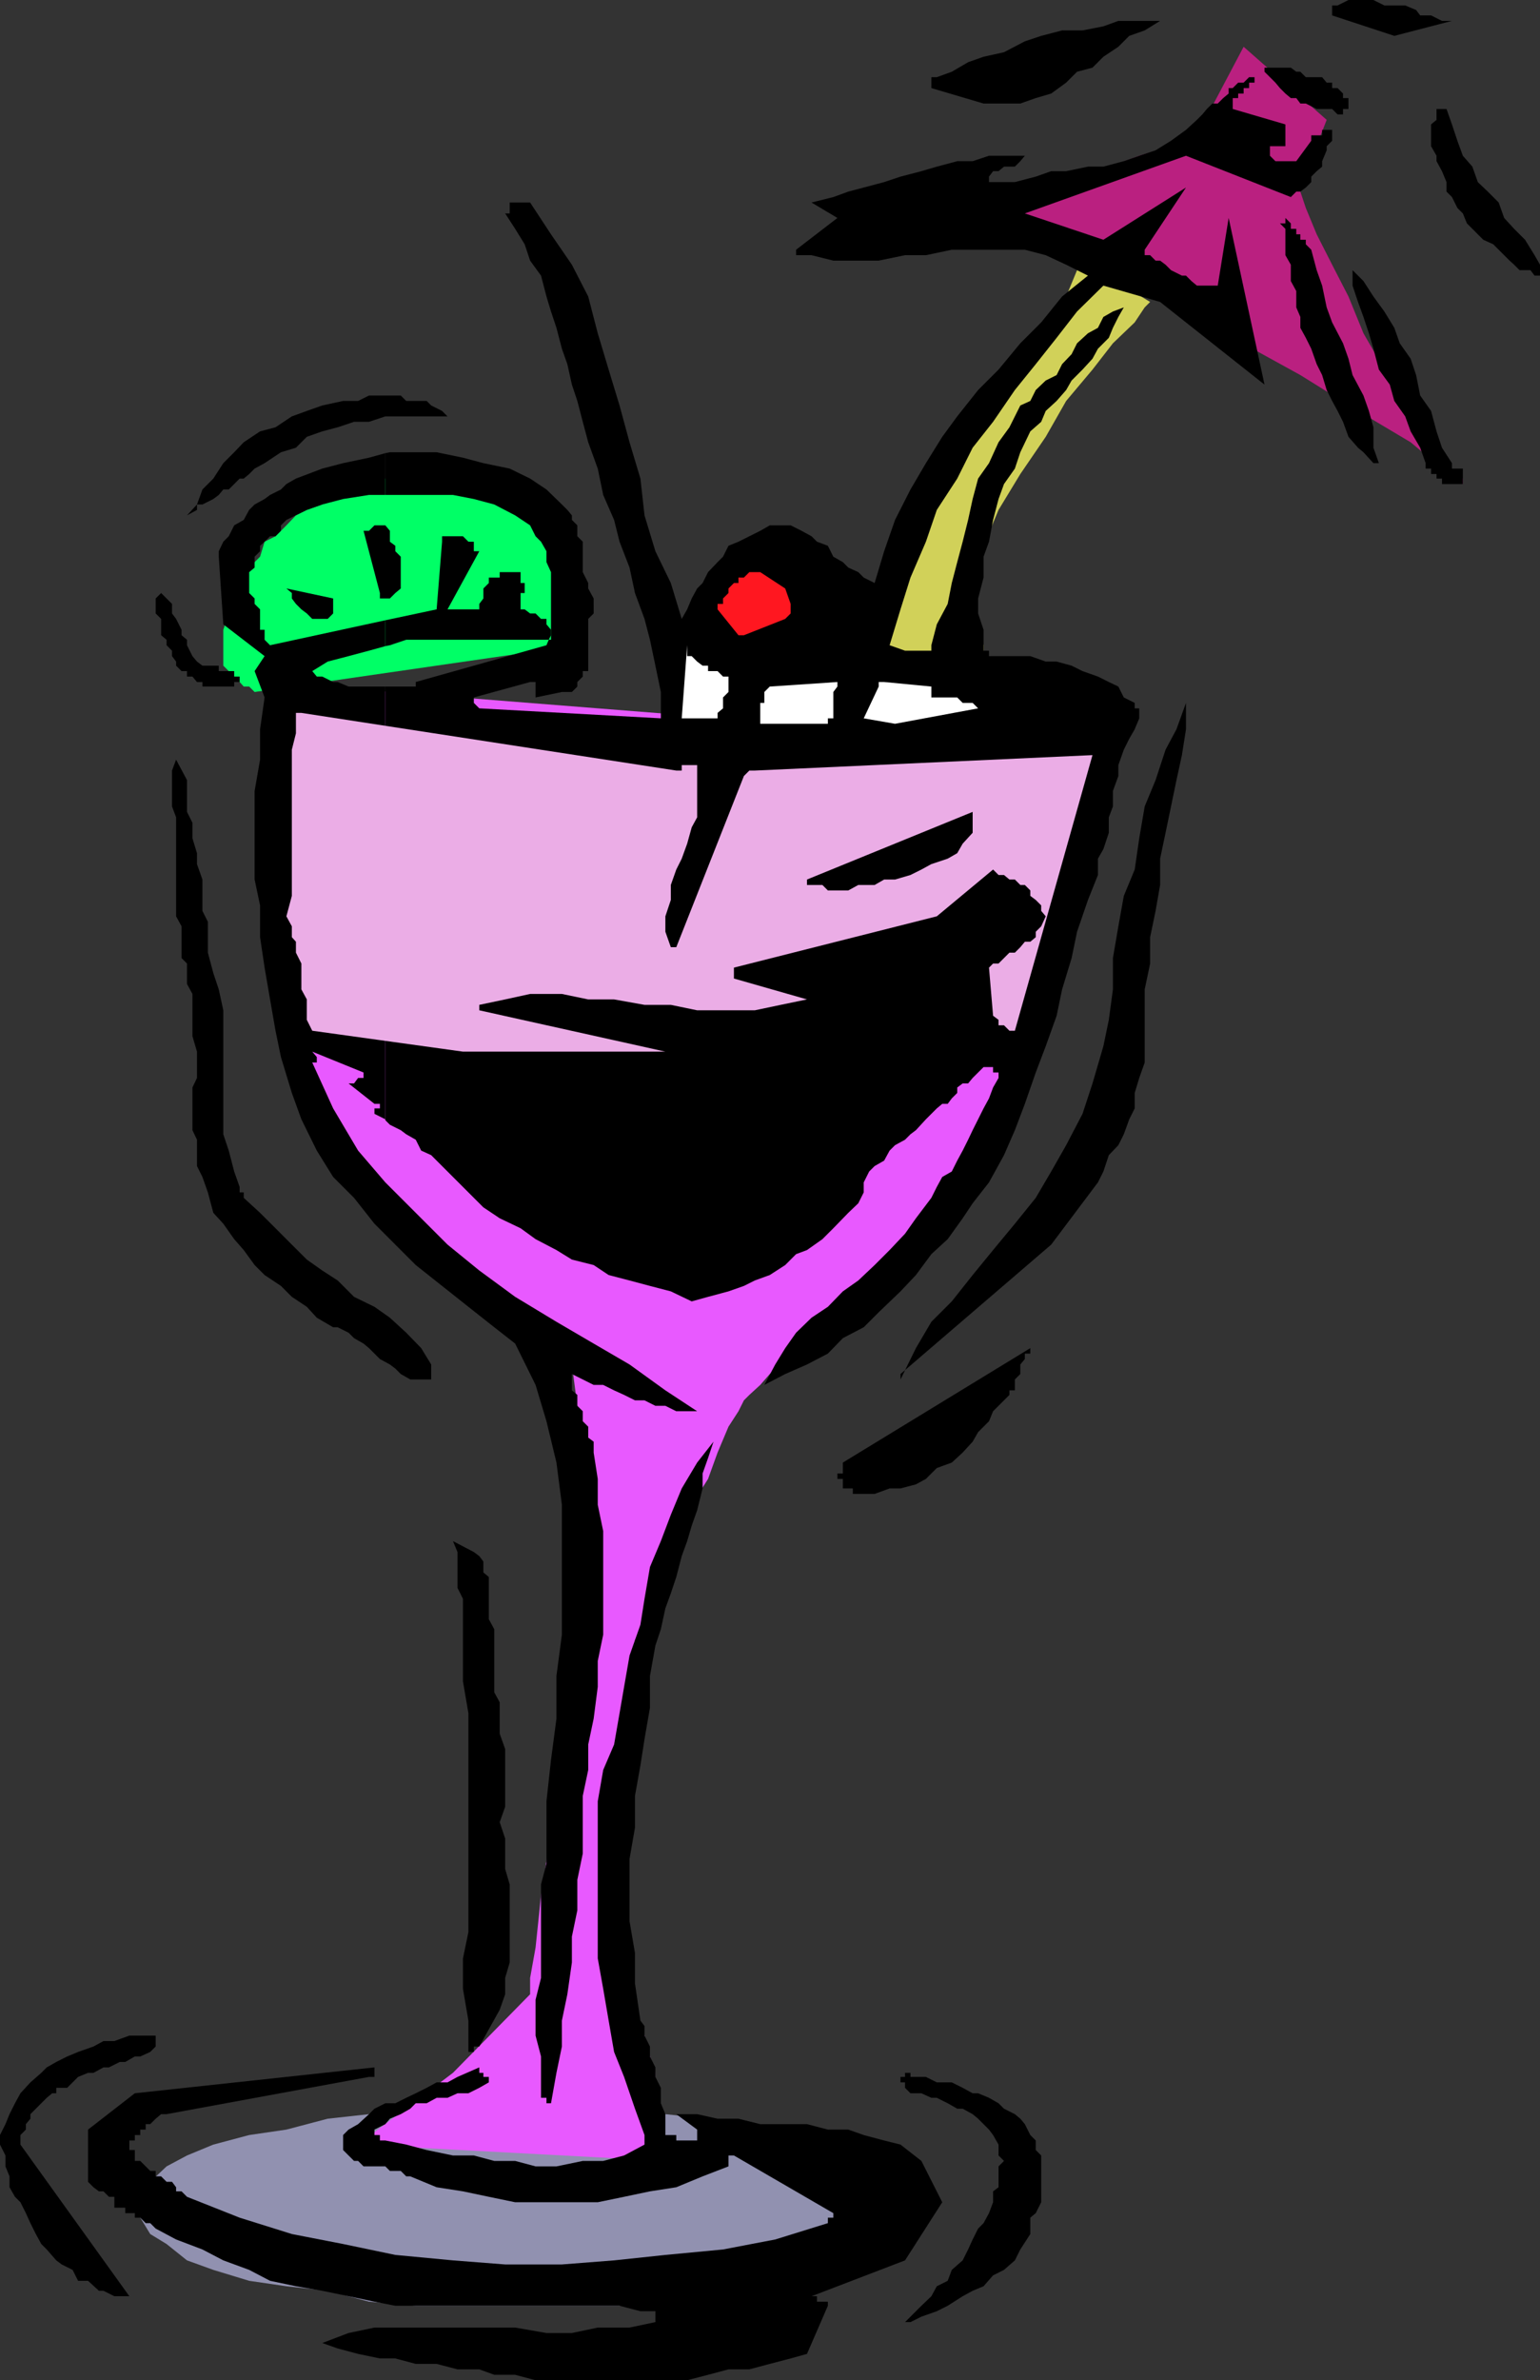
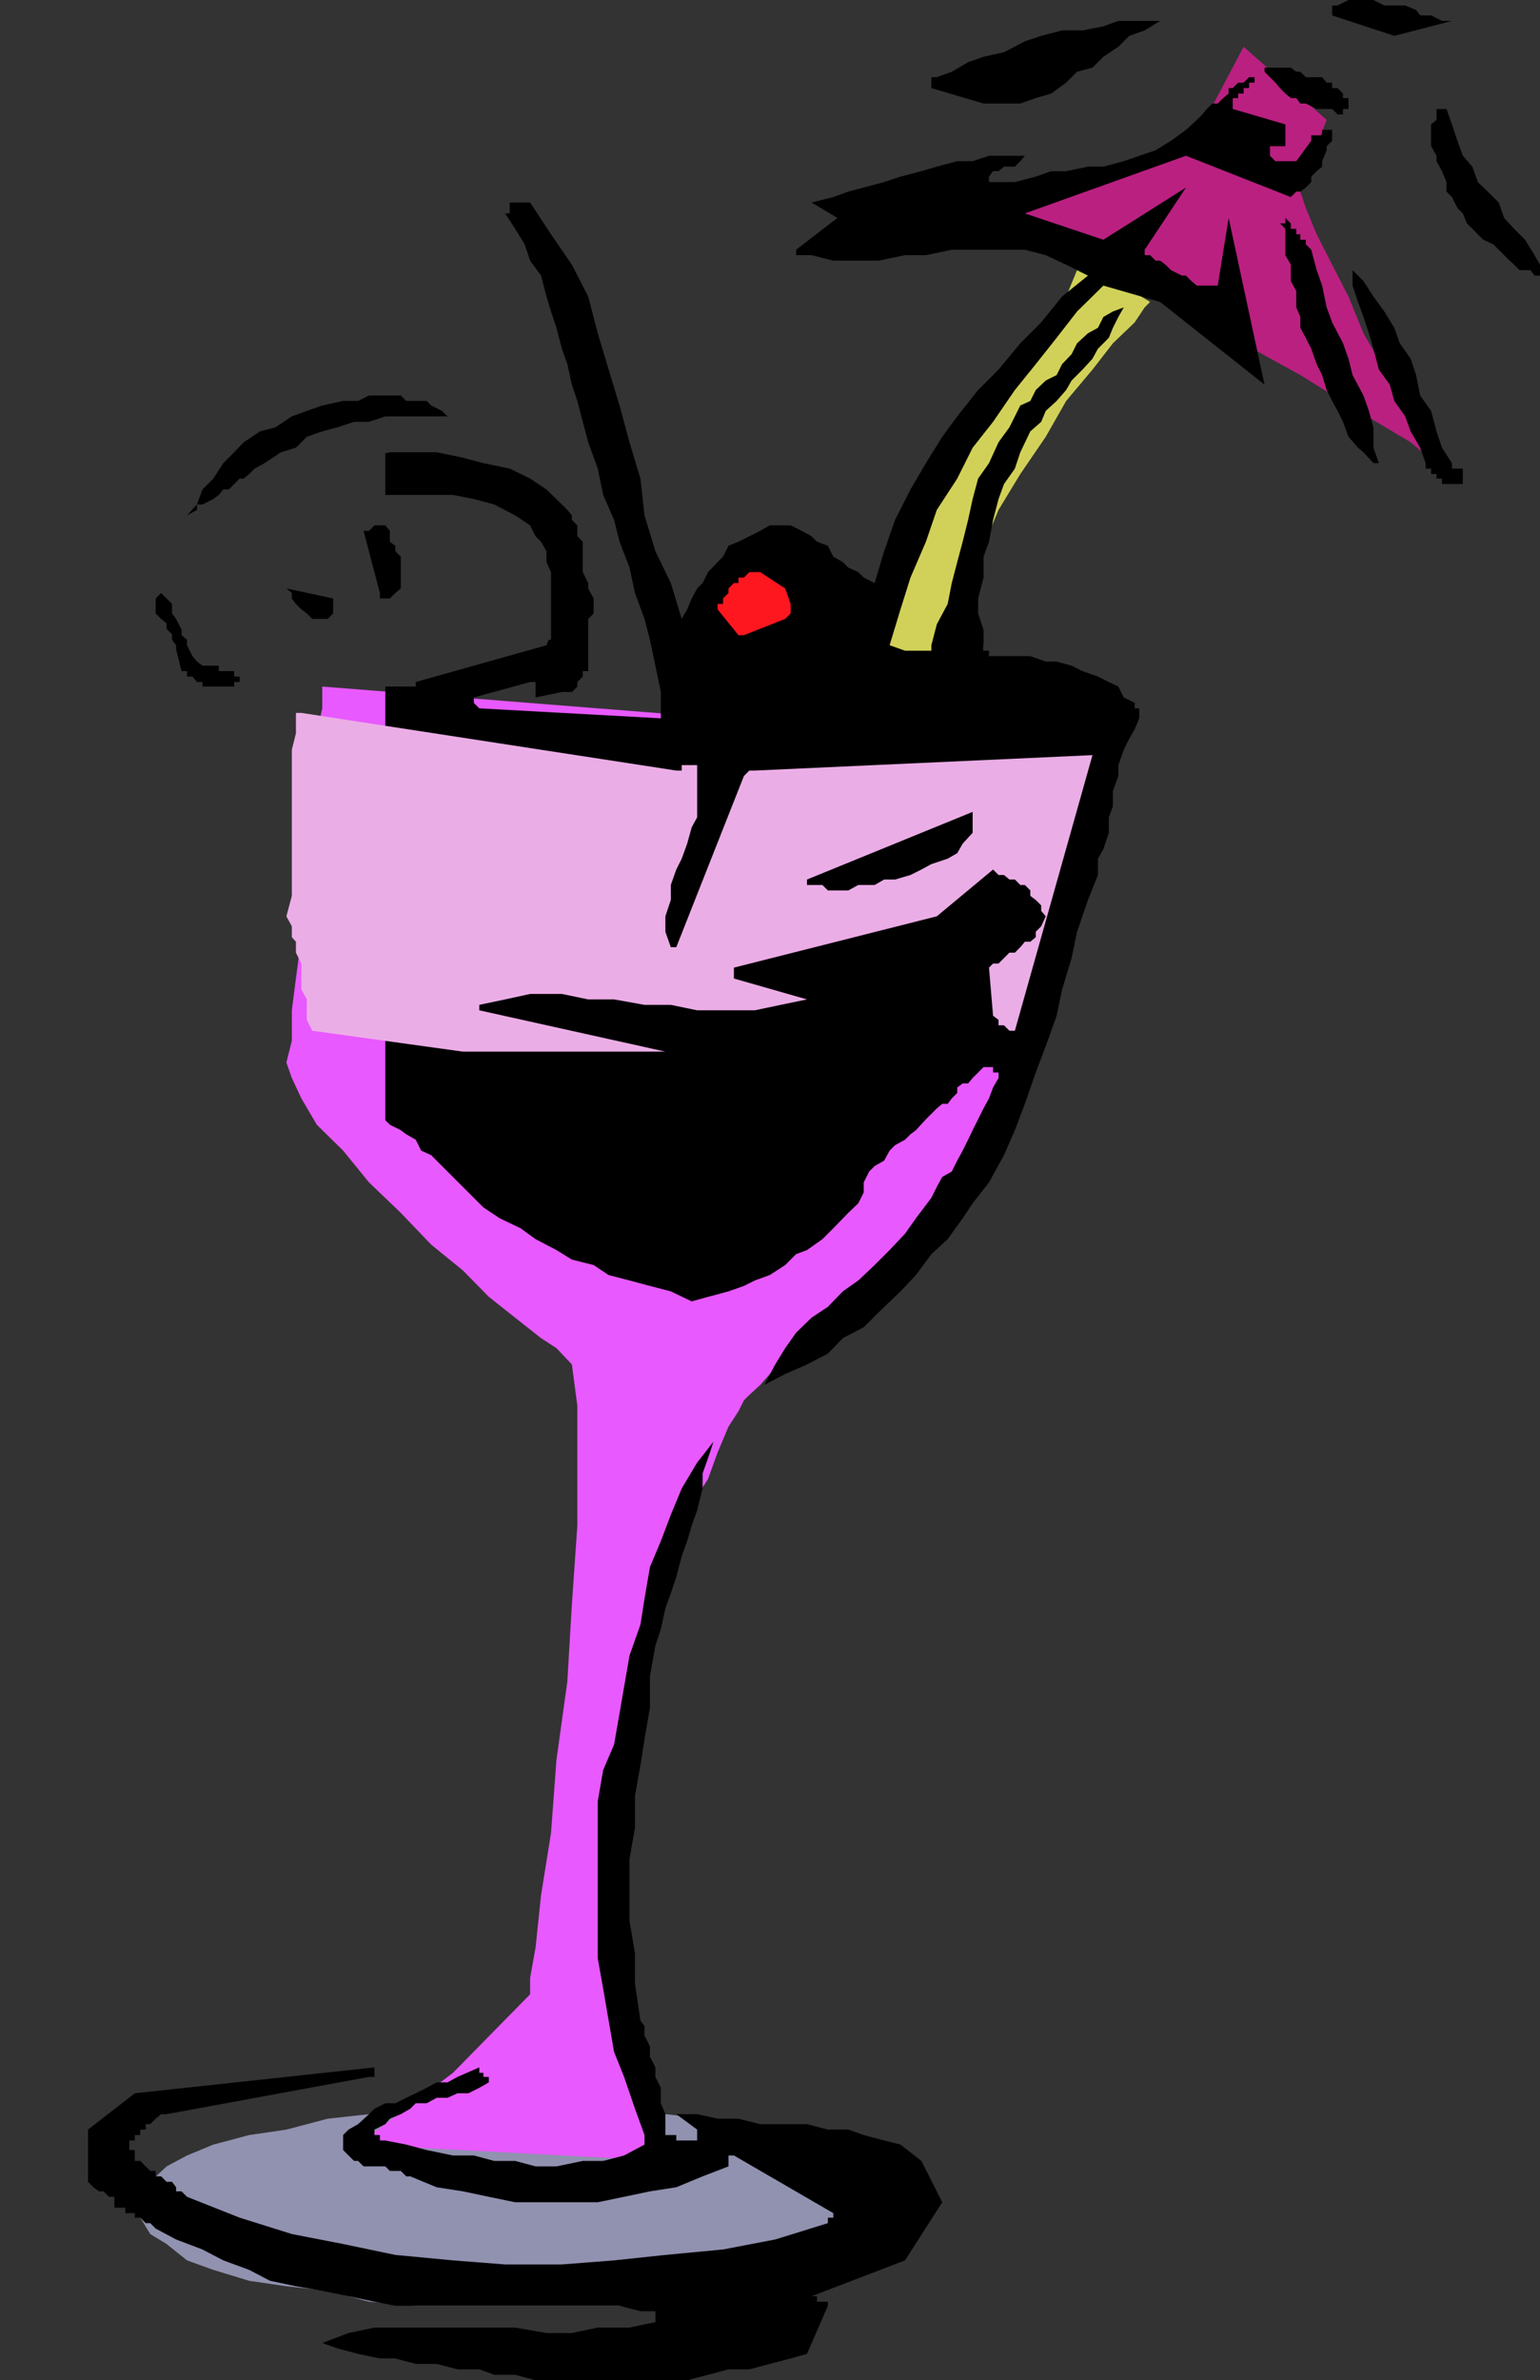
<svg xmlns="http://www.w3.org/2000/svg" width="339.297" height="524.199">
  <rect width="100%" height="100%" fill="#333333" stroke="none" />
-   <path fill="#0f6" d="m56.098 152.398-1.2-1.199H53.7l-.902-1-3.598-3.597v-7.903l1.2-3.597 1.199-3.301 2.101-3.403L54.9 125l2.398-2.398 1-3.301 2.402-1.2 2.399-2.402L65.2 113.5l2.399-1.2L71 111.103 73.398 109l3.399-1.2 4.5-1.198 3.601-1.204H89.5l3.297-1h3.402l4.598-1.199h6.902l3.598 1.2 2.203 1 2.098 1.203 1.199 1.199 1.203 2.097 1.2 3.602 1.198 3.398 1 3.301 1.2 3.602 1.199 4.597 1.203 3.403 1 3.3 1.2 2.399v4.602l-71.102 10.296" />
  <path fill="#9191b0" d="m198.398 486.2-1.199-3.598-2.402-2.102-3.297-3.398-4.602-2.403-5.699-2.398-8.199-2.102-7.902-1.199-9.098-2.398-9.402-1-10.098-1.204H91.598l-10.301 1.204-9.098 1L63.098 469l-8.2 1.2L47 472.3l-5.8 2.4-4.5 2.402-3.602 3.398-2.2 2.102-1.199 3.597 1.2 2.2L33.097 492l3.601 2.2 4.5 3.6L47 499.899l7.898 2.403 8.2 1.199 9.101 1 9.098 2.398 10.3.903H136.5l10.098-.903L156 504.5l9.098-1 7.902-1.2 8.2-2.402 5.698-2.097 4.602-3.602 3.297-2.199 2.402-3.602 1.2-2.199" />
  <path fill="#e859ff" d="m71 151.2 160.598 12.698 11.5-1.199v1.2l-1.2 4.601-2.199 8.102-2.402 9.199L234 197.3l-3.602 11.3L227 220.1l-4.602 11.5-3.601 11.5-4.5 9.098-3.399 7-3.3 5.801-3.598 3.3-3.402 4.598-4.598 4.5-4.5 4.602-4.602 4.602-5.699 4.5-3.402 4.796L173 299.3l-3.402 3.3-2.098 2.4-2.402 2.2-1.2 1.198-1.199 2.403-2.199 3.398-2.402 5.7-2.098 5.8-3.602 5.7-3.398 6.8-2.402 5.7-3.399 5.8-1.199 4.5-.902 4.602-1.2 2.398v7.903l-1.199 4.597-1.199 6.903-1 7v7.898l-1.203 8.2v22.8l1.203 6.898 2.2 5.801 1.198 4.602 2.102 4.5 1.2 4.597 1.198 3.602v4.5l1.2 3.398v5.801l1 2.102v3.597l-67.7-3.597L99.797 456.5l17-17.3v-3.598l1.203-6.704 1.2-11.5 2.198-13.699 1.2-16.097L125 370.3l1-17 1.2-17.3v-26.398L126 300.5l-3.402-3.602-3.399-2.199-5.699-4.5-5.8-4.597-5.7-5.801-7-5.7-6.703-7-7-6.703-5.7-7-5.8-5.699-3.399-5.8-2.101-4.5-1.2-3.399 1.2-4.8v-6.7l.902-7 1.2-9.102v-9.097L67.597 187l1.199-9.398v-7.903l1-8.199L71 156v-4.8" />
  <path fill="#d1d159" d="m238.5 57.398 14.898 9.102-1.199 1.2L250 71l-4.8 4.602-4.5 5.796-5.802 6.903-4.5 7.898-5.601 8.2L220 112.3l-3.3 7.898-2.403 7-1 5.801 2.203 5.7 1.2 3.402v2.398l-1.2 2.102h-10.3l-4.602-.903-3.399-1.199-4.5-1.2-2.402-1.198h-3.399l1-2.204 2.399-4.796 4.5-6.704 5.8-8.199 5.801-9.097 5.7-10.301 6.699-10.301 6-10.3 5.601-8 4.5-6.9 2.399-5.8 1.203-2.102" />
  <path fill="#ba2080" d="m274 10.3 18.297 16.098-5.797 14.903v.898l1.2 3.602 2.398 5.8 3.402 6.7 3.598 7 3.3 8.097 4.602 8 3.398 6.903L312 95l4.5 5.8 3.398 3.598 2.399 2.204v-1.204l-4.598-2.199-6.902-5.8-11.598-6.899-12.699-7.898-14.902-8.204-14.801-7.898-14.899-7-13.699-5.7-12.699-3.402L205.2 48l-6.802 2.398-3.601 2.403 4.601-1.2 5.801-1.203L213.297 47l9.101-2.398 10.399-3.301 9.101-3.602L251 34.301l7-2.102 4.5-2.398h1.2L274 10.3" />
  <path d="M122.598 524.2h28.8L156 523l4.5-1.2h4.598l4.5-1.198 4.601-1.204 3.598-1 4.601-10.597v-.903H180V505.7h-1.203l20.601-7.898 8.2-12.801-4.598-9.102-4.602-3.597-3.601-.903-4.5-1.199-3.399-1.199h-4.5l-4.601-1.2H167.5l-4.8-1.198h-4.602l-4.5-1H149l4.598 3.398v2.398H149V470.2h-2.402v-4.597l-1-2.403v-3.398l-1.2-2.403v-2.097l-1.199-2.403V450.7L142 448.301v-2.102l-.902-1.199-1.2-8.2v-6.698l-1.199-7v-13.704l1.2-6.898v-7l1.199-6.7.902-5.8 1.2-6.898v-7l1.198-6.704 1.2-3.597 1-4.602 1.199-3.3L149 347.3l1.2-4.602 1.198-3.3 1-3.399 1.2-3.398 1.199-4.801v-3.3l1.203-3.398 1.2-3.602-3.602 4.602-3.399 5.699-2.402 5.8-2.2 5.797-2.398 5.704-1.199 7-.902 5.699-2.399 6.8-1.199 6.899-1 5.8-1.203 6.9-2.399 5.6-1.199 6.9v34.6l1.2 6.7 1.199 7 1.199 6.898 2.203 5.5 2.398 7L142 470.2v2.102l-4.5 2.398-4.602 1.2h-4.5l-5.8 1.203H118l-4.5-1.204h-4.602l-4.5-1.199h-4.601L94 473.5l-4.5-1.2-4.602-.902H83.7V470.2h-1.2V469l2.398-1.2 1-1.198 2.399-1 2.101-1.204 1.2-1.199H94L96.2 462h2.398l2.199-1h2.402l2.399-1.2 2.101-1.198v-1.204H106.5v-.898h-.902v-1.2l-4.801 2.098-2.2 1.204H96.2L94 459.8l-2.402 1.2-2.098 1-2.402 1.2h-2.2l-2.398 1.198-1.203 1.204-2.399 2.199L76.797 469l-1.2 1.2v3.3l1.2 1.2L78 475.897h.898l1.2 1.204h4.8l1 1h2.399L89.5 479.3h.898l5.801 2.398 5.801.903 5.7 1.199 5.8 1.199h18.2l5.8-1.2 5.7-1.198 5.8-.903 5.797-2.398 5.703-2.2v-2.4h1.2l21.898 12.7v1h-1.2v1.203l-11.601 3.597-11.5 2.2-12.7 1.203-11.3 1.199-11.5.898h-12.5l-11.5-.898-12.7-1.2-11.5-2.402-11.3-2.199-11.5-3.602-11.598-4.597L40 482.6h-1.203v-.902l-.899-1.199H36.7l-1.199-1.2h-1.203v-1.198h-1.2l-1-1-1.199-1.204H29.7V473.5h-1.2v-2.102h1.2V470.2h1.198V469h1.2v-1.2h1l1.199-1.198 1.203-1h1.2l44.597-8.204H82.5v-2.097L29.7 461l-10.302 8v11.5l1.2 1.2 1.199.902h1L24 483.8h1.2v2.398h2.398v1.2h2.101v1h1.2l1.199 1.203h1l1.199 1.199 4.5 2.398 5.8 2.2L49.2 497.8l5.7 2.097 4.601 2.403 5.7 1.199 5.8 1 5.797 1.2 5.703 1.198 4.598.903H136.5l4.598 1.199h3.3v2.398l-5.699 1.204h-7L126 513.8h-5.602l-6.898-1.2h-31l-5.703 1.2L71 516l3.398 1.2 4.5 1.198 4.801 1h3.399l4.5 1.204h4.601l4.598 1.199h4.8l3.301 1.199h4.602l4.5 1.2h4.598" />
-   <path d="M200.598 511.398 203 510.2l3.398-1.199 2.399-1.2 3.3-2.1 2.2-1.2 2.402-1 2.098-2.398 2.402-1.204 2.399-2.097 1.199-2.403L227 492v-3.602l1.2-1 1.198-2.398v-10.3l-1.199-1.2v-2.102L227 470.2l-1.203-2.398-1-1.2-1.2-1-2.398-1.203L220 463.2l-2.102-1.2-2.398-1h-1.203l-2.2-1.2-2.398-1.198h-3.3L204 457.398h-3.402v-.898h-1.2v.898h-1v1.204h1v1.199l1.2 1.199H203l2.2 1h1.198l2.399 1.2 2.101 1.198h1.2l2.199 1.204 1.203 1 2.398 2.398.899 1.2 1.203 2.1v2.4l1.2 1.198-1.2 1.204v4.597l-1.203.903V485l-.899 2.398-1.199 2.204-1.199 1.199-1.203 2.398-1 2.2-1.2 2.402-2.398 2.097-.902 2.403-2.399 1.199-1.199 2.2-2.199 2.1-1.203 1.2-2.399 2.398h1.2m-174.2-5.698H28.5l-24-33.4v-2.1l1.2-1.2v-1.2l1-1.198v-1l1.198-1.204L10.297 462l1.203-1h.898v-1.2h2.399L16 458.603l1.2-1.204 2.198-.898h1.2l2.199-1.2H24l2.398-1.198h1.2l2.101-1.204h1.2l2.199-1 1.199-1.199v-2.398H28.5l-3.3 1.199h-2.403l-2.2 1.2-3.398 1.198-2.402 1-2.399 1.204-2.101 1.199-1.2 1.199-2.398 2.102L4.5 461l-1.203 2.2-1.2 2.402L1.2 467.8 0 470.199v2.102l1.2 2.398v2.403l.898 2.199v2.398l1.199 2.102L4.5 485l1.2 2.398 1 2.204L7.897 492l1.2 2.2 1.199 1.198 2.101 2.403 1.2.898L16 499.9l1.2 2.402h2.198l2.399 2.199h1l2.402 1.2h1.2m58.499-233.803 2.2 2.204 4.5 4.5 5.8 4.597 5.801 4.602 5.7 4.5 4.601 3.597L118 305l2.398 8 2.2 9.102 1.199 9.296V360l-1.2 9.102v9.398l-1.199 9.102-1 9.097v13.7L119.2 415v20.602l-1.2 4.796v7.903l1.2 4.597V462h1.198v1.2h1l1.2-6.7 1.199-5.8V445l1.203-5.8 1-7v-5.7l1.2-5.8V414l1.198-5.8v-12.7l1.2-5.7v-5.6l1.199-5.7.902-7v-5.7l1.2-5.8v-22.8l-1.2-5.802V325.7l-.902-5.8v-2.4l-1.2-.898v-2.403L128.399 313v-2.2l-1.199-1.198v-2.403l-1.199-1v-3.597l4.797 2.398h2.101l2.399 1.2 2.203 1 2.398 1.198H142l2.398 1.204h2.2L149 310.8h4.598l-7-4.602-7.899-5.699-7.902-4.602-8.2-4.796-9.097-5.5-7.902-5.801-7-5.7-7-7-6.7-6.703v11.5m0-11.499-6-7-5.5-9.296L68.797 234h1v-1.2h-1 1l-1-1.198h1-1 1-1l11.3 4.597v1.2h-1.199L78 238.601h-1.203l5.703 4.5h1.2v1h-1.2v1.199l2.398 1.199v.2-95.5h-8.101l-2.399-1h-1L71 149h-1.203l-1-1.2 3.402-2.1 4.598-1.2 4.5-1.2 3.601-1v-5.698l-25.398 5.5-1.203-1.204V138.7h-1v-4.5l-1.2-1.199v-1.2l-1.199-1.198V126l1.2-1v-2.398l1.199-1.204V120.2l1-.898 1.203-1.2h1.2l1.198-1.203V115.7l1.2-1.199 4.5-2.2L71 111.103l4.598-1.204 5.699-.898h3.601v-9.2l-3.601 1-5.7 1.2L71 103.2l-5.8 2.198-2.102 1.204-1.2 1.199L59.5 109l-1.203.898-2.2 1.204-1.199 1.199L53.7 114.5l-2.101 1.2-1.2 2.402L49.2 119.3l-1 2.097v1.204l1 14.898 9.098 7-2.2 3.3 2.2 5.802-1 7v6.699l-1.2 6.898v19.5l1.2 5.7v7l1 6.703 1.203 7L60.7 227l1.198 5.8 2.399 7.9 2.101 5.8 3.399 6.898 3.601 5.801L78 263.801l4.5 5.699 2.398 2.398v-11.5" />
  <path d="m84.898 246.7 1 1 2.399 1.198 1.203.903L91.598 251l1.199 2.398 2.203 1 1.2 1.204 3.597 3.597 2.203 2.2 1.2 1.203 3.3 3.296 3.598 2.403 4.601 2.199 3.301 2.398 4.598 2.403 3.402 2.097 4.797 1.204 3.3 2.199L138.7 282l4.5 1.2 4.598 1.198 4.601 2.204 3.602-1 4.5-1.204 3.398-1.199 2.399-1.199 3.3-1.2 3.403-2.198 2.398-2.403 2.399-.898 3.402-2.403 2.399-2.398 3.3-3.398 2.2-2.102 1.199-2.398v-2.204L191.5 258l1.2-1.2 2.097-1.198 1.203-2.204 1.2-1.199 2.198-1.199 1.2-1.2 1.199-.902L204 246.5l2.398-2.398 1.2-1h1.199l.902-1.204 1.2-1.199V239.5l1.199-.898h1.199l1-1.204 1.203-1.199 1.2-1.199h2.097v1.2H220v1.198l-1.203 2.102-.899 2.398-1.199 2.204-1.199 2.398-1.203 2.398-1 2.102-1.2 2.398-1.199 2.204L209.7 258l-2.101 1.2-1.2 2.198-1.199 2.403-3.402 4.5-2.399 3.398-3.398 3.602-3.3 3.3-3.602 3.399-3.399 2.398-3.3 3.403-3.602 2.398-3.399 3.301-2.398 3.398-2.203 3.602-2.399 4.5 4.602-2.398 4.797-2.102 4.601-2.398 3.301-3.403 4.598-2.398 3.3-3.301 4.801-4.602 3.399-3.597 3.402-4.602 3.598-3.3 3.3-4.598 2.2-3.301 3.601-4.602 3.301-6 2.399-5.5 2.199-5.796 2.402-6.903 2.2-5.8 2.398-6.7 1.203-5.8 2.098-6.899 1.199-5.8 2.402-7 2.2-5.5v-3.598l1.199-2.102 1.199-3.602V180l.902-2.398v-3.403l1.2-3.3V168.5l1.199-3.398 1.199-2.403 1.203-2.097 1-2.403V156h-1v-1.2l-2.402-1.198-1.2-2.403-2.101-1-2.399-1.199-3.398-1.2-2.402-1.198-3.301-.903h-2.399L227 144.5h-9.102v-1.2H216.7v-4.6l-1.199-3.598V131.8l1.2-4.602v-4.597l1.198-3.301.899-4.801 1.203-4.602 1.2-3.296 2.398-3.403 1.199-3.597L227 95l2.398-2.102 1-2.398 2.399-2.2 2.101-2.402 1.2-2.097 2.402-2.403L240.7 79l1.198-2.2 2.399-2.402.902-2.199 1.2-2.398 1.199-2.102-2.399.903-2.101 1.199-1.2 2.398-2.199 1.2-2.402 2.203-1.2 2.398L234 80.2l-1.203 2.402-2.399 1.199-2.199 2.097L227 88.301l-2.203 1-2.399 4.8L220 97.399 217.898 102l-2.398 3.398-1.203 4.5-1 4.602-1.2 4.8-1.199 4.5-1.199 4.598-.902 4.602-2.399 4.5-1.199 4.602v1.199h-5.8L196 142.1l2.398-7.902 2.2-7L204 119.3l2.398-7 4.5-6.903 3.399-6.796 4.5-5.704 4.8-7L228.2 80.2l4.598-5.8 4.5-5.797 5.8-5.704 12.5 3.602 23 18.2L270.7 48l-2.402 14.898H263.7l-1.199-1-1.203-1.199h-.899L258 59.5l-1.203-1.2-1.2-.902h-1l-1.199-1.199H252.2V55l9.098-13.7-18.2 11.5-17.3-5.8 35.5-12.7 23.101 9.098 1.2-1.199h.902l1.2-.898 1.198-1.2v-1.203l1.2-1.199 1.199-1V35.5l1-2.398v-.903L293.5 31v-2.398h-2.203V29.8h-2.399V31l-3.3 4.5H281l-1.203-1.2v-2.1h3.402v-4.802L271.598 24v-2.398h1.199v-1H274v-1.204h1.2V18.2h1.198V17H275.2l-1.2 1.2h-1.203l-1.2 1.198h-.898v1.204l-1.199 1-1.203 1.199h-1.2L265.899 24l-1 1.2-1.199 1.198-2.402 2.204L258 31l-3.402 2.102L251 34.3l-3.402 1.199-4.5 1.2h-3.399l-4.8 1h-3.301l-3.399 1.198-4.601 1.204h-5.7v-1.204l.899-1.199H220l1.2-1h2.398l1.199-1.199 1-1.2h-7.899l-3.601 1.2h-3.399l-4.5 1.2-3.398 1-4.602 1.198-3.601 1.204-4.5 1.199-3.399.898-3.3 1.2-4.801 1.203L184.5 48l-9.102 7v1.2h3.399l4.8 1.198h10l5.801-1.199H204L209.7 55h16.097l4.601 1.2 4.5 2.1 4.801 2.4L234 65.3l-4.602 5.7-4.601 4.602L220 81.398l-4.5 4.5-4.602 5.801-3.3 4.5L204 102l-3.402 5.8-3.399 6.7-2.402 6.898-2.098 7-2.402-1.199-1.2-1.199-2.199-1-1.199-1.2-2.101-1.198-1.2-2.403-2.398-.898-1.203-1.2-2.2-1.203-2.398-1.199h-4.601l-2.098 1.2-2.402 1.203-2.399 1.199-2.199.898-1.203 2.403-1.2 1.199L156 126l-1.203 2.398-1.2 1.204-1.199 2.199-1 2.398-1.199 2.102-2.402-7.903-3.399-7L142 113.5l-.902-8.102-2.399-8-2.199-8.097-2.402-7.903-2.399-8-2.101-8.097-3.598-7-4.602-6.7-4.601-7h-4.5V47h-1l2.203 3.398 2.098 3.403 1.199 3.597 2.402 3.301 1.2 4.602 1 3.3 1.199 3.598 1.199 4.602L125 80.199l1 4.5 1.2 3.602 1.198 4.597 1.2 4.5 2.101 5.801 1.2 5.801 2.398 5.5 1.203 4.8 2.2 5.7 1.198 5.602L142 136.3l1.2 4.597 1.198 5.704 1.2 5.796v5.801l-40-2.199-1.2-1.2v-1.198l12.399-3.403H118v3.403l5.797-1.204H126l1.2-1.199v-1l1.198-1.199v-1.2h1.2v-11.5l1.199-1.198V131.8l-1.2-2.2v-1.203L128.399 126v-6.7l-1.199-1.198v-2.403L126 114.5v-1l-1-1.2-1.203-1.198-3.399-3.301-3.601-2.403-4.5-2.199L106.5 102l-4.5-1.2-5.8-1.198H85.897l-1 .199V109h14.899l4.601.898 4.5 1.204 4.602 2.398 3.297 2.2 1.203 2.402 1.2 1.199 1.198 2.097v2.403l1 2.199v14.898h-.5l-.5 1.204-28.8 8.097v1h-6.7v95.5" />
-   <path d="m84.898 142.3 1-.198 3.602-1.204h31.398l.5-1V138.7l-1-1.199v-1.2H119.2l-1.2-1.198h-1.203l-1.2-.903h-.898v-3.597h.899v-2.204h-.899V126h-4.601v1.2h-2.399v1.198l-1.199 1.204v2.199l-.902 1.199v1.2h-7l7-12.802h-1.2v-2.097H103.2L102 118.1h-4.602v1.2L96.2 134.199l-11.3 2.403v5.699m19.498 309.597V450.7h1.2l4.5-8.097 1.199-3.403v-3.597l1-3.403V415l-1-3.398v-6.704l-1.2-3.597 1.2-3.403V385.2l-1.2-3.398v-6.903l-1.199-2.199v-13.898l-1.199-2.2v-9.3l-1.199-1v-2.403l-.902-1.199-1.2-.898-4.601-2.403 1 2.403v7.898l1.203 2.403V370.3l1.2 7v48.2l-1.2 5.8v6.7l1.2 7v6.898h1.198M192.7 329l3.3-1.2h2.398l3.399-.902L204 325.7l2.398-2.398 3.301-1.2 2.399-2.203 2.199-2.398 1.203-2.102 2.398-2.398.899-2.2 3.601-3.6v-1h1.2v-2.4l1.199-1.198V300.5l1-1.2v-1.198H227v-1.204l-41.3 25.204v2.398h-1.2v1.2h1.2v2.1h2.198v1.2h4.801M91.598 303.8H95v-3.3l-2.203-3.602L89.5 293.5l-3.602-3.3-3.398-2.4-4.5-2.198L74.398 282 71 279.8l-3.402-2.402-3.301-3.296-3.598-3.602-3.402-3.398-3.598-3.301v-1.2h-.902v-1.203l-1.2-3.398-1.199-4.602-1.199-3.597V222.5l-1-4.602L47 214.301l-1.203-4.5V203l-1.2-2.398v-6.903l-1.199-3.398v-2.403l-1-3.296v-3.403l-1.199-2.398v-7l-2.402-4.5-.899 2.398v7.903l.899 2.398v21.8L40 204v7l1.2 1.2v4.5l1.198 2.198v9.301l1 3.403v5.796l-1 2.102v9.398l1 2.102v5.8l1.2 2.4 1.199 3.402 1.203 4.5 2.2 2.398 2.398 3.398 2.101 2.403 2.399 3.3 2.199 2.2 3.601 2.398 2.399 2.403 3.3 2.199 2.2 2.398 3.601 2.102h1l2.399 1.199L78 294.7l2.098 1.198 1.199 1 2.402 2.403 2.2 1.199 1.199.898 1.199 1.204 2.101 1.199h1.2m106.8-1.199 33.2-28.5 10.3-13.704 1.2-2.398 1.199-3.602 2.101-2.199 1.2-2.398 1.199-3.301 1.203-2.398v-3.403l1-3.3 1.2-3.399v-16.102l1.198-5.699v-5.8l1.2-5.797 1-5.704v-5.796l1.199-5.704 1.203-5.796 1.2-5.801 1.198-5.5.899-5.7v-5.8l-2.098 5.8-2.402 4.5-2.2 6.7-2.398 5.8-1.199 7-1 6.899-2.402 5.8-1.2 6.7-1.199 7v6.898l-.902 6.704-1.2 5.796-2.398 8.204-2.199 6.699-3.602 6.898-3.3 5.801-3.399 5.8-4.601 5.7-4.801 5.8-4.5 5.5-4.598 5.802-4.5 4.5-3.402 5.796-3.399 6.903v-1.2" />
  <path fill="#ebade6" d="M102 231.602h44.598l-41-9.102v-1.2l5.699-1.198 5.5-1.204h7l5.8 1.204h5.7L142 221.3h5.797l5.8 1.199h12.7l5.703-1.2 5.797-1.198-16.098-4.602v-2.398l44.7-11.301 12.398-10.301 1.203 1.2h1.2l1.198 1h1.2l1.199 1.198h1l1.203 1.204v1.199l1.2.898 1.198 1.2v1.203l1 1.199-1 2.199-1.199 1.2v1.198l-1.199 1h-1.203l-1 1.204-1.2 1.199h-1.199L220 212.199h-1.203l-.899.903.899 10.597 1.203.903v1.199h1.2l1.198 1.199h1.2l17.101-60.7-74.402 3.4h-1.2l-1.199 1.198L149 208.602h-1.203l-1.2-3.403v-3.398l1.2-3.602v-3.3L149 191.5l1.2-2.398 1.198-3.301 1-3.602 1.2-2.199v-11.5h-3.399v1.2H149L66.398 157H65.2v4.5l-.902 3.602V197.3l-1.2 4.5 1.2 2.199v2.398l.902 1v2.403l1.2 2.398v5.7l1.199 2.203v4.5L68.797 227 102 231.602" />
  <path d="M184.5 196.102h2.398l2.2-1.204h3.601l2.098-1.199h2.402l3.399-1L203 191.5l2.2-1.2 3.597-1.198 2.101-1.204 1.2-2.097 2.199-2.403V181.2h1.203-1.203v-2.398l-36.5 14.898v1.2h3.402l1.2 1.203h2.101" />
-   <path fill="#fff" d="M168.398 159.398h14V158.2h1.2v-5.8l.902-1.2v-1l-14.902 1-1.2 1.2v2.402h-.898v4.597h.898m28.802-.001L215.5 156l-1.203-1.2h-2.2l-1.199-1.198H205.2v-2.403l-10.402-1h-1.2v1l-3.3 7 6.902 1.2m-45.802-1.199h6.7V157l1.199-1v-2.398l1.203-1.204V149h-1.203l-1.2-1.2H156v-1.198h-1.203l-1.2-.903-1.199-1.199h-1v-2.398l-1.199 16.097h1.2" />
-   <path d="M49.2 151.2h2.398v-1h1.199V149h-1.2v-1.2H48.2v-1.198h-3.601l-1.2-.903-1-1.199-1.199-2.398v-1.204l-1.199-1V138.7l-1.203-2.398-.899-1.2V133l-2.398-2.398-1.203 1.199v3.3l1.203 1.2v3.597l1.2 1v1.204l1.198 1.199v1.199l.899 1.2v.902L40 147.8h1.2v1.2h1.198l1 1.2h1.2v1h4.601" />
+   <path d="M49.2 151.2h2.398v-1h1.199V149h-1.2v-1.2H48.2v-1.198h-3.601l-1.2-.903-1-1.199-1.199-2.398v-1.204l-1.199-1V138.7l-1.203-2.398-.899-1.2V133l-2.398-2.398-1.203 1.199v3.3l1.203 1.2l1.2 1v1.204l1.198 1.199v1.199l.899 1.2v.902L40 147.8h1.2v1.2h1.198l1 1.2h1.2v1h4.601" />
  <path fill="#ff1720" d="m163.898 139.898 9.102-3.597 1.2-1.2V133l-1.2-3.398-5.5-3.602h-2.402l-1.2 1.2H162.7v1.198h-1l-1.199 1.204v1l-1.203 1.199V133h-1.2v1.2l4.602 5.698h1.2" />
  <path d="M71 137.5v-1.2h1.2l1.198-1.198V131.8l-10.3-2.2 1.199 1v1.2l.902 1.199 1.2 1.2 1.199.902 1.199 1.199H71v1.199m13.898-5.699h1l1.2-1.198 1.199-1v-7l-1.2-1.204V120.2l-1.199-.898v-2.403l-1-1.199H82.5l-1.203 1.2h-1.2l3.602 13.703v1.199h1.2M41.2 113.5l2.198-1.2v-1.198h1.2L47 109.898l1.2-.898 1-1.2h1.198l1.2-1.198 1.199-1.204h.902l1.2-1 1.199-1.199L58.297 102l3.601-2.398 3.301-1 2.399-2.403L71 95l3.398-.898L78 92.898h3.297l3.601-1.199h13.7l-1.2-1.199L95 89.3l-1-1h-4.5l-1.203-1.198h-7L78.898 88.3h-3.3L71 89.3l-3.402 1.2-3.301 1.2-3.598 2.402-3.402.898-3.598 2.398-2.101 2.204L49.199 102 47 105.398l-2.402 2.403-1.2 3.3L41.2 113.5v2.2-2.2m278.698-6.898h2.399v-2.204h.902-.902V103.2h-2.399V102l-2.199-3.398L316.5 95l-1.203-4.5-2.399-3.398-.898-4.5L310.797 79l-2.399-3.398-1.199-3.403L305 68.602l-2.402-3.301-2.2-3.403L298 59.5v3.398l1.2 3.602 1.198 3.3 1.2 3.598 1 3.403 1.199 4.597 2.402 3.301 1 3.602 2.399 3.398L310.797 95l2.101 3.602 1.2 3.398v1.2h1.199v1.198h1.203v1h1.2v1.204h2.198m-17.3-4.602h1.199l-1.2-3.398v-4.5l-1-3.602-1.199-3.398-2.398-4.5-.902-3.602-1.2-3.398L293.5 71l-1.203-3.3-1-4.802-1.2-3.398-1.199-4.5-1.199-1.2v-1H286.5v-1.198h-.902v-1.204h-1.2V49.2L283.2 48v1.2H282l1.2 1.198V56.2l1.198 2.102v3.597l1.2 2.204V67.7l.902 2.102V72.2l1.2 2.2 1.198 2.402 1.2 3.398 1.199 2.403 1 3.296 1.203 2.403 1.2 2.199 1.198 2.398 1.2 3.301 2.101 2.403 1.2 1 2.199 2.398m35.5-41.301h1.199v-2.4l-1.2-2.1L336 52.8l-2.402-2.402-2.2-2.398-1.199-3.398-2.402-2.403-2.2-2.097-1.199-3.403-2.101-2.398-1.2-3.301-1.199-3.602L318.7 24h-2.2v2.398l-1.203 1V32.2l1.203 2.102V35.5l1.2 2.2 1 2.402v2.097l1.198 1.2 1.2 2.402L322.297 47l.902 2.2 1.2 1.198 1.199 1.204 1.199 1.199 2.203 1 3.598 3.597 1 .903 1.199 1.199h2.402l.899 1.2M294.7 25.2h1.198V24h1.2v-2.398h-1.2v-1l-1.199-1.204H293.5V18.2h-1.203l-1-1.199h-3.598l-1.199-1.2h-.902l-1.2-.902h-5.8v.903L279.797 17 281 18.2l1 1.198 1.2 1.204 1.198 1h1.2l.902 1.199h1.2L290.097 24h3.402l1.2 1.2M216.7 22.8h8.097l3.402-1.198 3.399-1 3.3-2.403 2.399-2.398 3.402-.903 2.399-2.398 3.3-2.2 2.399-2.402 3.402-1.199 3.399-2.097h-9.2l-3.3 1.199-4.598.898H234l-4.602 1.2-3.601 1.203-4.598 2.398-4.5 1-3.402 1.2-3.598 2.1-3.3 1.2h-1.2v2.398l11.5 3.403M307.2 7.898l12.698-3.296H317.7l-2.402-1.204h-2.399L312 2.2l-2.402-1H305L302.598 0h-5.5l-2.399 1.2H293.5v2.198l13.7 4.5" />
</svg>